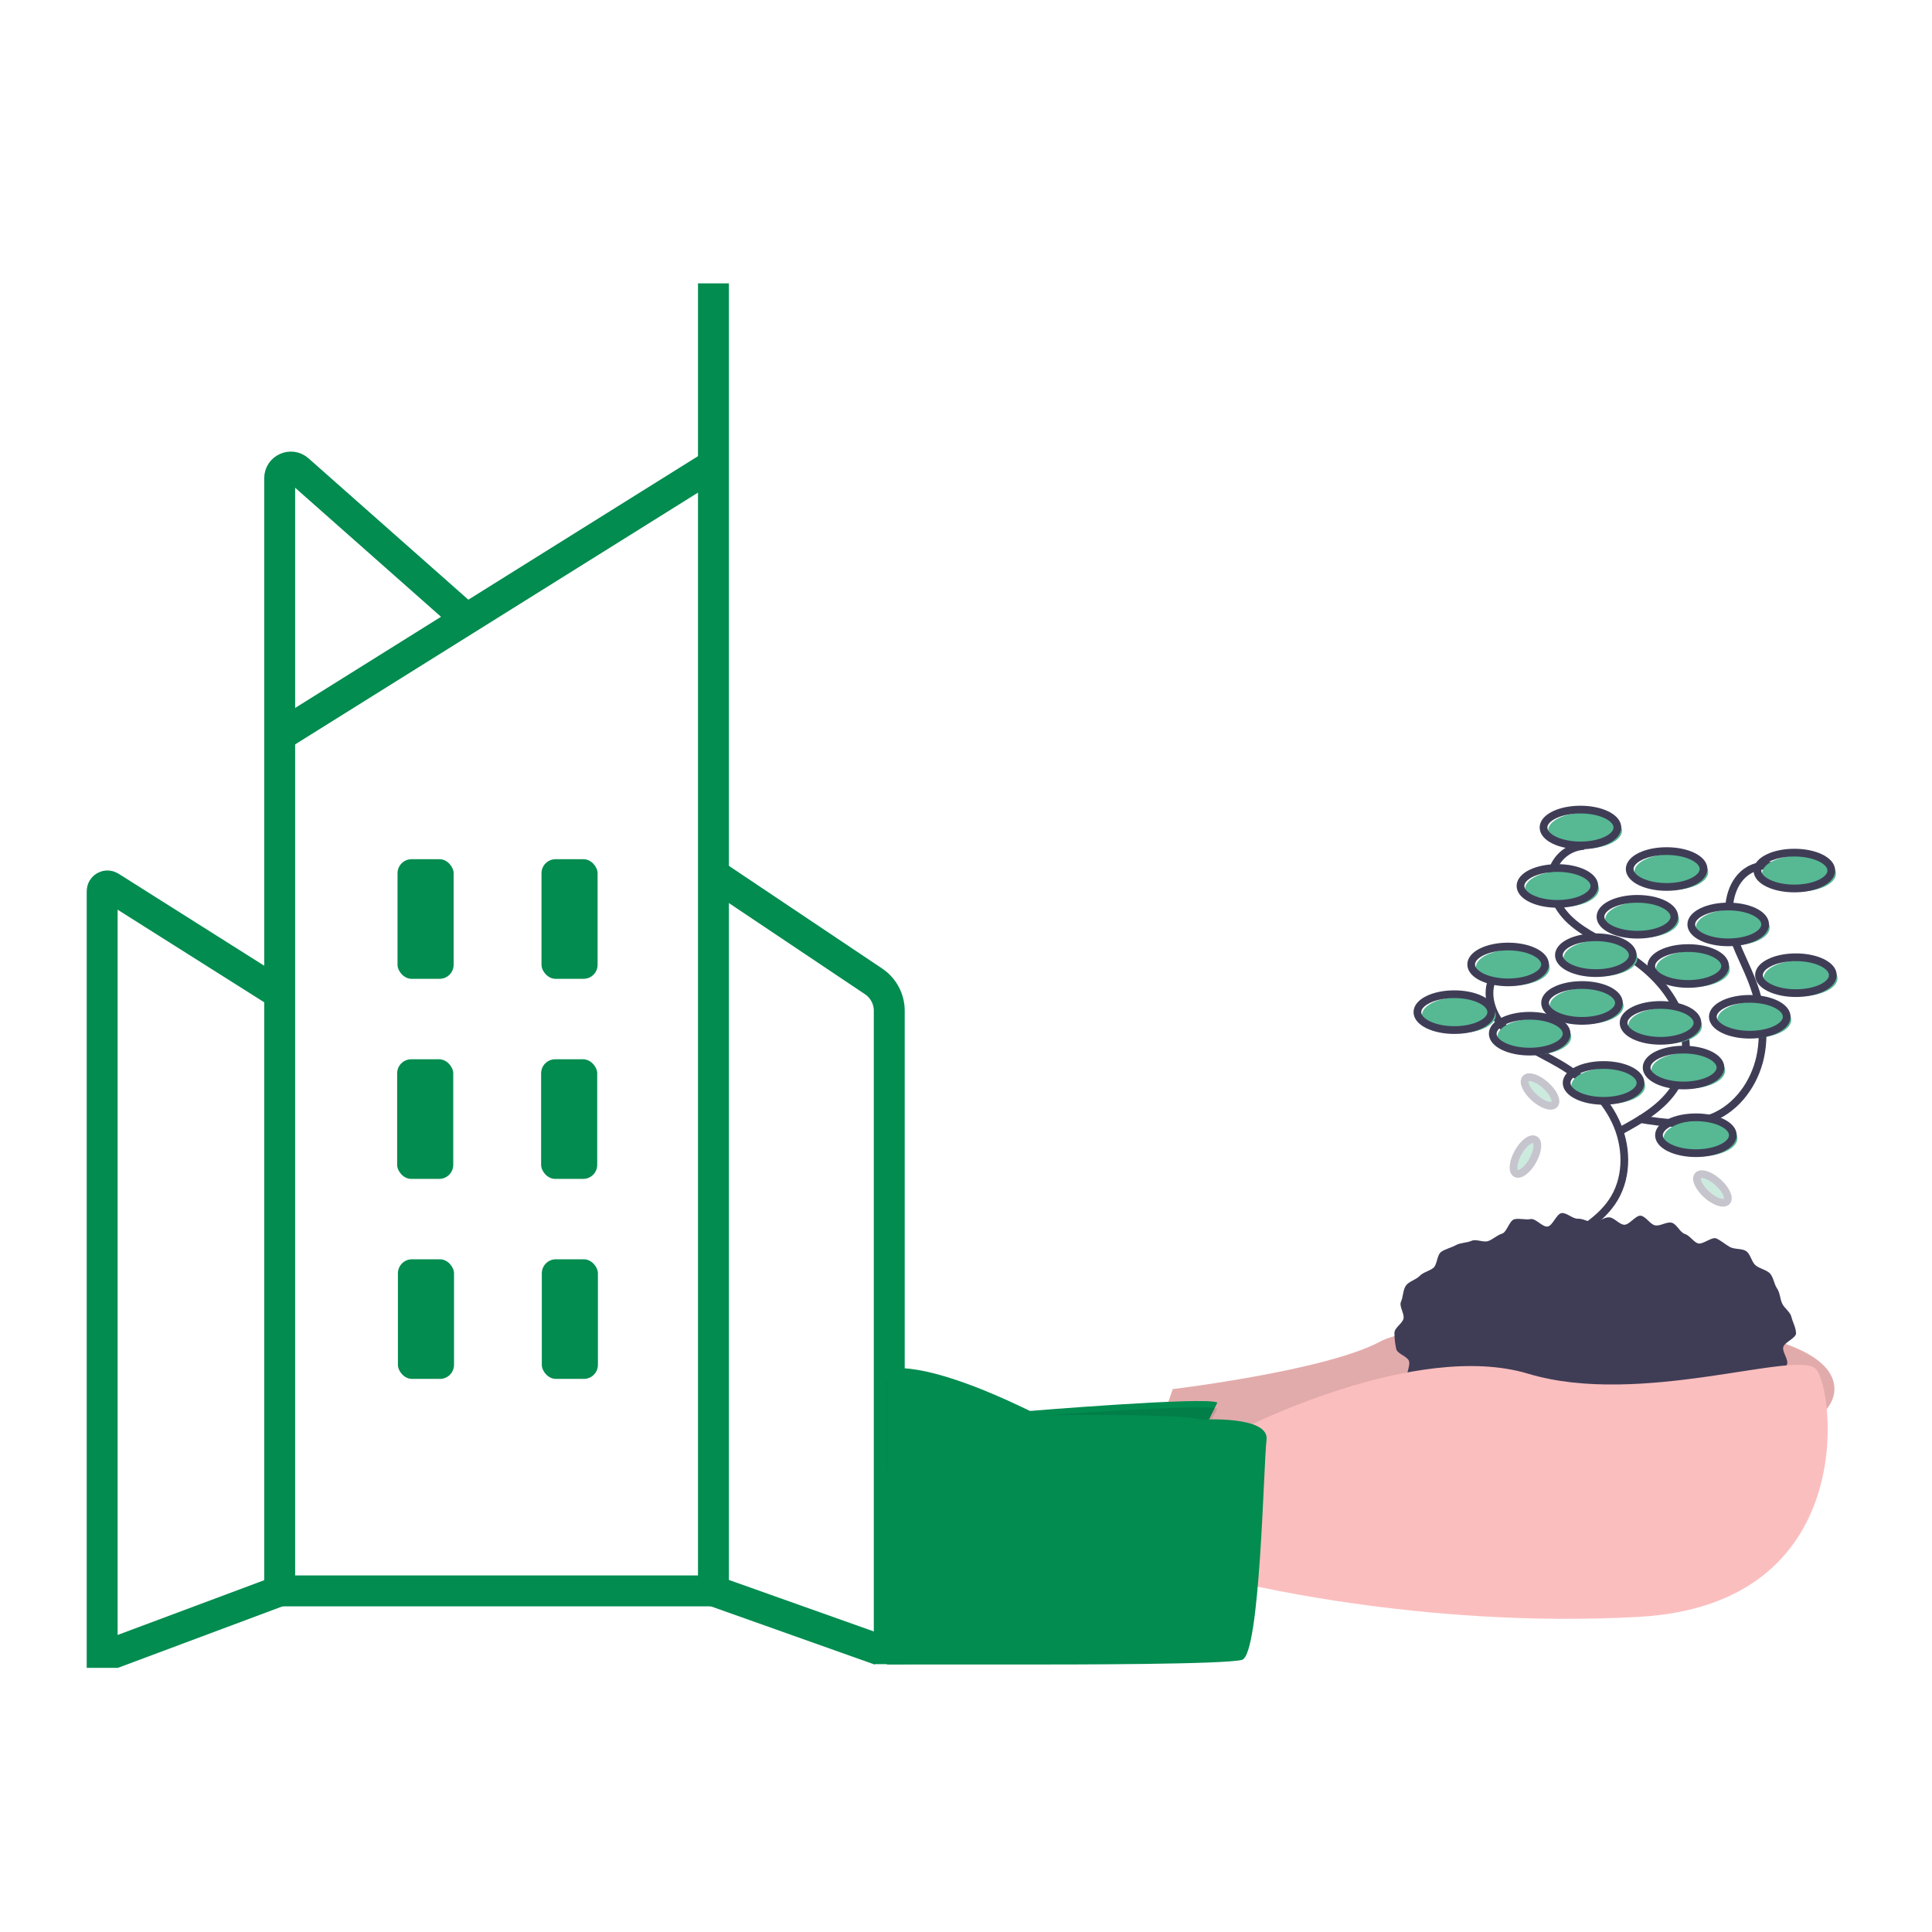
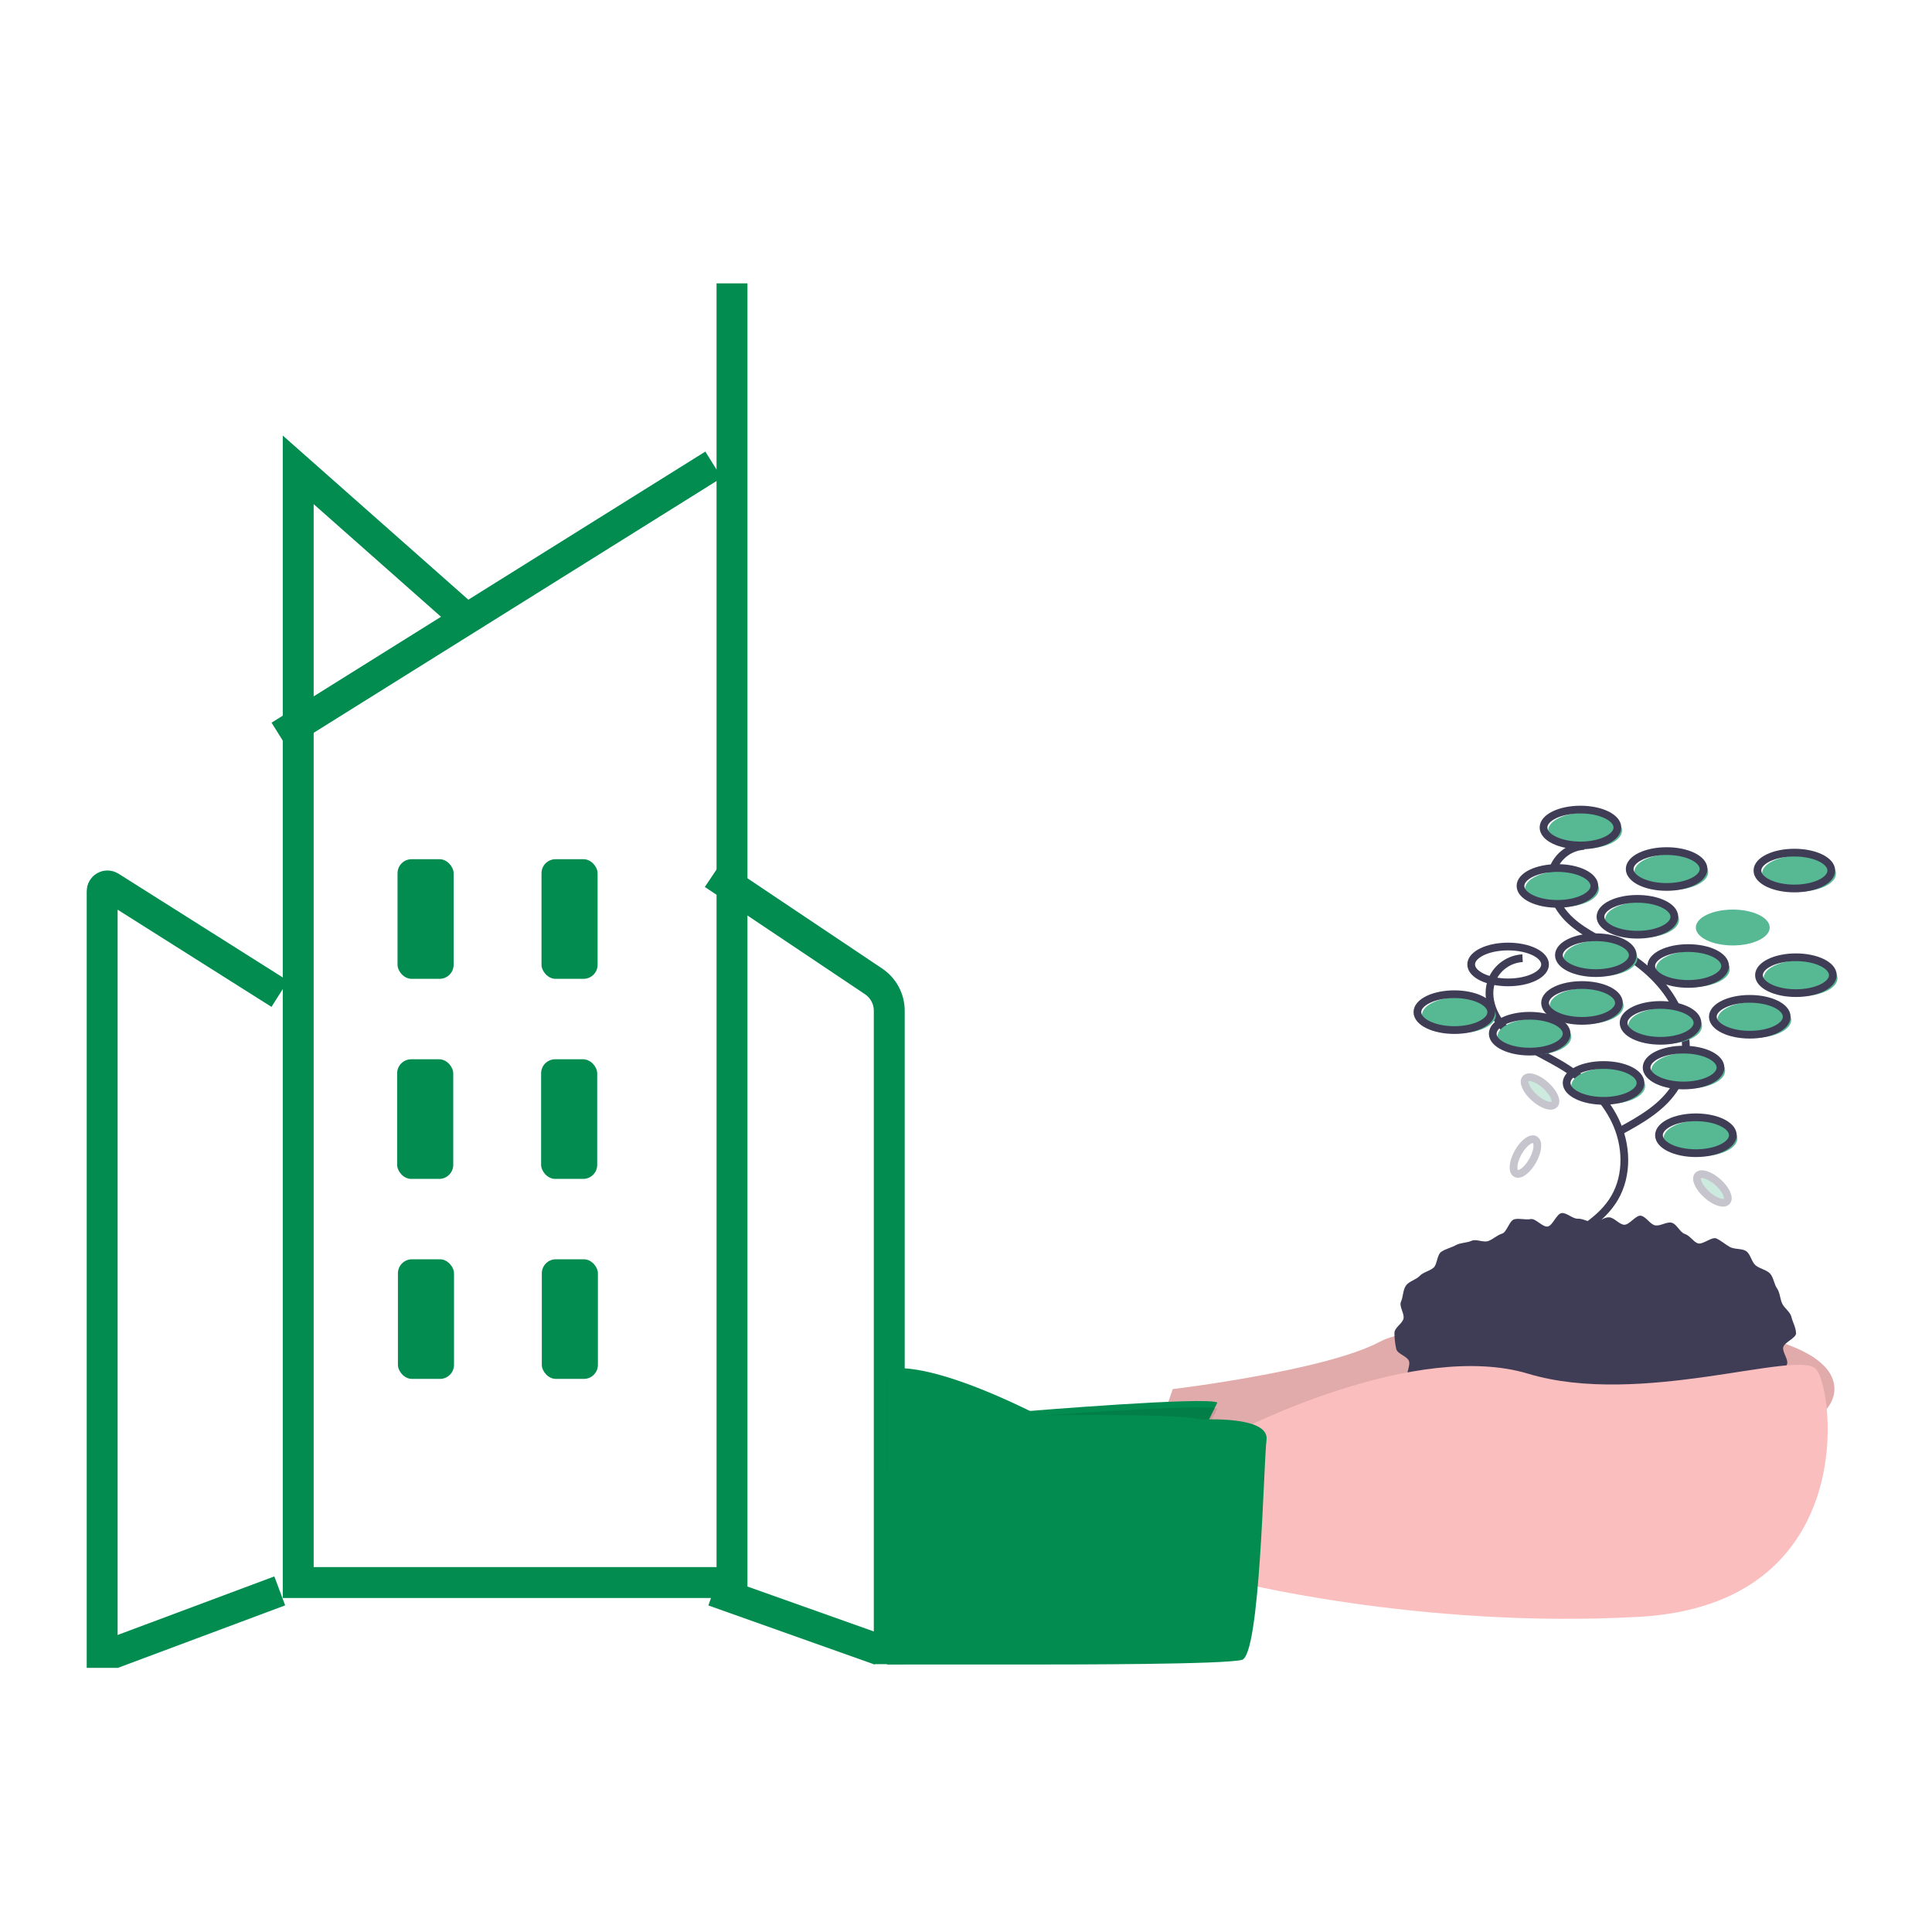
<svg xmlns="http://www.w3.org/2000/svg" id="Layer_1" data-name="Layer 1" width="250" height="250" viewBox="0 0 250 250">
  <defs>
    <style>
      .cls-1, .cls-2, .cls-3 {
        stroke: #3f3d56;
      }

      .cls-1, .cls-2, .cls-3, .cls-4 {
        fill: none;
      }

      .cls-1, .cls-4 {
        stroke-miterlimit: 10;
      }

      .cls-2 {
        stroke-miterlimit: 10;
        stroke-width: 1px;
      }

      .cls-5 {
        fill: #3f3d56;
      }

      .cls-5, .cls-6, .cls-7, .cls-8, .cls-9 {
        stroke-width: 0px;
      }

      .cls-6 {
        fill: #57b894;
      }

      .cls-7 {
        fill: #fbbebe;
      }

      .cls-10 {
        opacity: .3;
      }

      .cls-8 {
        fill: #000;
        isolation: isolate;
        opacity: .1;
      }

      .cls-3 {
        stroke-miterlimit: 10;
        stroke-width: 1px;
      }

      .cls-4 {
        stroke: #028c50;
        stroke-width: 4px;
      }

      .cls-9 {
        fill: #028c50;
      }
    </style>
  </defs>
  <path class="cls-4" d="M13.22,215.82v-100.5c0-.54.59-.86,1.04-.58l21.94,13.86" />
-   <path class="cls-4" d="M61.36,80.94l-22.77-20.14c-.93-.82-2.4-.16-2.4,1.08v143.98h56.13V36.67" />
+   <path class="cls-4" d="M61.36,80.94l-22.77-20.14v143.98h56.13V36.67" />
  <line class="cls-4" x1="36.2" y1="95.21" x2="92.33" y2="60.13" />
  <path class="cls-4" d="M115.07,215.34v-84.55c0-1.52-.76-2.95-2.03-3.8l-20.72-13.88" />
  <rect class="cls-9" x="51.44" y="111.18" width="7.26" height="15.48" rx="1.82" ry="1.82" />
  <rect class="cls-9" x="70.07" y="111.18" width="7.26" height="15.48" rx="1.82" ry="1.82" />
  <rect class="cls-9" x="51.39" y="137.07" width="7.26" height="15.48" rx="1.82" ry="1.82" />
  <rect class="cls-9" x="70.02" y="137.07" width="7.26" height="15.48" rx="1.82" ry="1.82" />
  <rect class="cls-9" x="51.49" y="162.95" width="7.26" height="15.48" rx="1.82" ry="1.82" />
  <rect class="cls-9" x="70.11" y="162.95" width="7.26" height="15.48" rx="1.82" ry="1.82" />
  <path class="cls-7" d="M151.75,179.75s19.91-2.39,26.88-6.17c6.97-3.78,58.74-5.58,58.74,6.17s-59.54,16.92-59.54,16.92l-31.26-1.79,5.18-15.13Z" />
  <path class="cls-8" d="M151.75,179.75s19.91-2.39,26.88-6.17c6.97-3.78,58.74-5.58,58.74,6.17s-59.54,16.92-59.54,16.92l-31.26-1.79,5.18-15.13Z" />
  <path class="cls-9" d="M157.52,181.51l-4.18,8.44-38.57.55v-12.45s-1.85-4.01,18.06,4.56c0,0,23.5-1.94,24.69-1.11Z" />
  <path class="cls-8" d="M157.52,182.31l-4.18,7.67-38.57.5v-11.32s-1.85-3.65,18.06,4.15c0,0,23.5-1.76,24.69-1.01Z" />
  <path class="cls-5" d="M232.42,172.49c0,.68-1.52,1.18-1.67,1.84-.15.65.76,1.64.47,2.26-.3.63-.65,1.24-1.04,1.82-.37.54-1.53.46-2.01.96-.46.46-.96.89-1.47,1.28-.5.42-1.19.51-1.76.89-.54.37-.48,1.71-1.08,2.05-.58.32-1.46.06-2.08.35-.6.28-.92,1.27-1.56,1.51-.62.23-1.38.13-2.04.34-.63.2-1.34.16-2,.33-.64.16-1.13,1.13-1.8,1.26-.65.13-1.42-.21-2.09-.12-.66.09-1.42-.74-2.1-.68-.66.06-1.29.45-1.97.48-.67.03-1.32.32-2,.32s-1.38.64-2.05.61c-.68-.03-1.29-1-1.96-1.06-.68-.06-1.49.95-2.14.85-.67-.1-1.21-1.08-1.86-1.21-.67-.13-1.53.58-2.18.41-.66-.17-1.06-1.31-1.69-1.51-.65-.2-1.46.07-2.08-.16-.64-.24-1.42-.2-2.02-.48-.62-.29-1.07-.97-1.65-1.28-.6-.33-.88-1.16-1.42-1.53-.57-.39-1.45-.34-1.95-.76-.53-.44-1.53-.47-1.98-.94-.47-.5-.67-1.35-1.04-1.89-.39-.57.38-1.76.1-2.36-.29-.62-1.48-.87-1.63-1.52-.15-.68-.23-1.37-.23-2.07,0-.68,1.02-1.2,1.17-1.85.15-.65-.6-1.58-.32-2.2.28-.6.24-1.52.64-2.08.37-.54,1.31-.75,1.78-1.25.45-.48,1.25-.61,1.78-1.05.5-.42.44-1.68,1.01-2.07.54-.37,1.31-.53,1.91-.87.58-.32,1.39-.27,2.01-.55.6-.28,1.54.27,2.18.02.62-.23,1.12-.75,1.77-.95.63-.2.93-1.7,1.59-1.86.64-.16,1.44.11,2.1-.02.65-.13,1.53,1.06,2.2.96.66-.09,1.15-1.67,1.83-1.74.66-.06,1.41.76,2.09.73.67-.03,1.33.45,2.01.45s1.36-.66,2.02-.63c.68.03,1.28.9,1.94.96.68.06,1.51-1.26,2.17-1.17.67.1,1.2,1.12,1.85,1.25.67.13,1.51-.51,2.15-.34.66.17,1.06,1.25,1.69,1.45.65.2,1.06.97,1.67,1.21.64.24,1.83-.9,2.43-.62.62.29,1.16.78,1.74,1.1.6.33,1.56.17,2.1.53.57.39.71,1.42,1.22,1.84.53.44,1.41.58,1.86,1.05.47.5.54,1.41.92,1.94.39.57.38,1.35.66,1.95.29.62,1.05,1.09,1.2,1.74.15.65.59,1.4.59,2.08Z" />
  <path class="cls-7" d="M160.71,184.93s22.5-11.55,37.04-7.17,34.85-3.19,37.23-.6c2.39,2.59,5.77,30.46-22.9,32.06-28.67,1.59-53.16-4.78-53.16-4.78l1.79-19.51Z" />
  <path class="cls-9" d="M155.41,183.7s8.88-.56,8.48,2.62-.8,27.88-3.19,28.47-21.31.6-29.07.6h-16.87v-38.17s4.12-1.85,19.65,5.92c0,0,18.67-.27,20.98.56Z" />
  <path class="cls-1" d="M197.02,123.99c-1.73.1-3.26,1.17-3.94,2.76-.99,2.38.28,5.18,2.19,6.92s4.36,2.73,6.58,4.04c2.99,1.75,5.67,4.19,7.17,7.32s1.65,7-.1,9.99c-1.63,2.77-4.6,4.43-7.43,5.96" />
  <path class="cls-1" d="M204.99,109.46c-1.73.1-3.26,1.17-3.94,2.76-.99,2.38.28,5.18,2.19,6.92,1.91,1.74,4.36,2.73,6.58,4.04,2.99,1.75,5.67,4.19,7.17,7.32,1.5,3.13,1.65,7-.1,9.99-1.63,2.77-4.6,4.43-7.43,5.96" />
-   <path class="cls-1" d="M231.17,112.8c-1.43-.98-3.29-1.07-4.81-.23-2.24,1.28-2.95,4.27-2.51,6.82s1.77,4.83,2.73,7.22c1.29,3.22,1.92,6.79,1.19,10.17s-2.98,6.55-6.19,7.83c-2.99,1.19-6.35.69-9.52.17" />
  <ellipse class="cls-6" cx="208.1" cy="140.53" rx="4.78" ry="2.32" />
  <ellipse class="cls-1" cx="207.5" cy="140.13" rx="4.78" ry="2.32" />
  <ellipse class="cls-6" cx="218.45" cy="138.54" rx="4.78" ry="2.32" />
  <ellipse class="cls-1" cx="217.85" cy="138.14" rx="4.78" ry="2.32" />
  <ellipse class="cls-6" cx="220.04" cy="147.3" rx="4.78" ry="2.32" />
  <ellipse class="cls-1" cx="219.45" cy="146.9" rx="4.78" ry="2.32" />
  <ellipse class="cls-6" cx="219.05" cy="125.4" rx="4.78" ry="2.32" />
  <ellipse class="cls-1" cx="218.45" cy="125" rx="4.78" ry="2.32" />
  <ellipse class="cls-6" cx="207.1" cy="124" rx="4.78" ry="2.32" />
  <ellipse class="cls-1" cx="206.5" cy="123.6" rx="4.78" ry="2.32" />
  <ellipse class="cls-6" cx="212.48" cy="119.02" rx="4.78" ry="2.32" />
  <ellipse class="cls-1" cx="211.88" cy="118.63" rx="4.78" ry="2.32" />
  <ellipse class="cls-6" cx="224.22" cy="120.02" rx="4.78" ry="2.32" />
-   <ellipse class="cls-1" cx="223.63" cy="119.62" rx="4.78" ry="2.32" />
  <ellipse class="cls-6" cx="232.99" cy="126.59" rx="4.78" ry="2.32" />
  <ellipse class="cls-1" cx="232.39" cy="126.19" rx="4.78" ry="2.32" />
  <ellipse class="cls-6" cx="202.12" cy="115.04" rx="4.78" ry="2.32" />
  <ellipse class="cls-1" cx="201.53" cy="114.64" rx="4.78" ry="2.32" />
  <ellipse class="cls-6" cx="205.11" cy="107.48" rx="4.78" ry="2.32" />
  <ellipse class="cls-1" cx="204.51" cy="107.08" rx="4.78" ry="2.32" />
  <ellipse class="cls-6" cx="232.79" cy="113.05" rx="4.78" ry="2.32" />
  <ellipse class="cls-1" cx="232.19" cy="112.65" rx="4.78" ry="2.32" />
  <ellipse class="cls-6" cx="188.78" cy="131.37" rx="4.78" ry="2.32" />
  <ellipse class="cls-1" cx="188.19" cy="130.97" rx="4.78" ry="2.32" />
  <ellipse class="cls-6" cx="205.31" cy="130.17" rx="4.78" ry="2.32" />
  <ellipse class="cls-1" cx="204.71" cy="129.78" rx="4.78" ry="2.32" />
  <ellipse class="cls-6" cx="227.01" cy="131.97" rx="4.78" ry="2.32" />
  <ellipse class="cls-1" cx="226.42" cy="131.57" rx="4.78" ry="2.32" />
  <ellipse class="cls-6" cx="215.46" cy="132.76" rx="4.78" ry="2.32" />
  <ellipse class="cls-1" cx="214.87" cy="132.36" rx="4.78" ry="2.32" />
  <ellipse class="cls-6" cx="216.26" cy="112.85" rx="4.78" ry="2.32" />
  <ellipse class="cls-1" cx="215.66" cy="112.45" rx="4.78" ry="2.32" />
-   <ellipse class="cls-6" cx="195.75" cy="125.2" rx="4.78" ry="2.32" />
  <ellipse class="cls-1" cx="195.15" cy="124.8" rx="4.78" ry="2.32" />
  <ellipse class="cls-6" cx="198.54" cy="134.16" rx="4.78" ry="2.32" />
  <ellipse class="cls-1" cx="197.94" cy="133.76" rx="4.78" ry="2.32" />
  <g class="cls-10">
-     <ellipse class="cls-6" cx="197.7" cy="149.48" rx="2.5" ry="1.08" transform="translate(-29.23 249.13) rotate(-60.8)" />
    <ellipse class="cls-2" cx="197.39" cy="149.66" rx="2.5" ry="1.08" transform="translate(-29.55 248.95) rotate(-60.8)" />
  </g>
  <g class="cls-10">
    <ellipse class="cls-6" cx="221.69" cy="154.12" rx="1.08" ry="2.5" transform="translate(-41 216.53) rotate(-48.17)" />
    <ellipse class="cls-3" cx="221.58" cy="153.77" rx="1.08" ry="2.5" transform="translate(-40.77 216.34) rotate(-48.17)" />
  </g>
  <g class="cls-10">
    <ellipse class="cls-6" cx="199.39" cy="141.58" rx="1.08" ry="2.5" transform="translate(-39.08 195.74) rotate(-48.17)" />
    <ellipse class="cls-3" cx="199.28" cy="141.23" rx="1.08" ry="2.5" transform="translate(-38.86 195.54) rotate(-48.17)" />
  </g>
  <line class="cls-4" x1="36.2" y1="205.86" x2="14.52" y2="213.96" />
  <line class="cls-4" x1="92.33" y1="205.86" x2="113.83" y2="213.5" />
</svg>